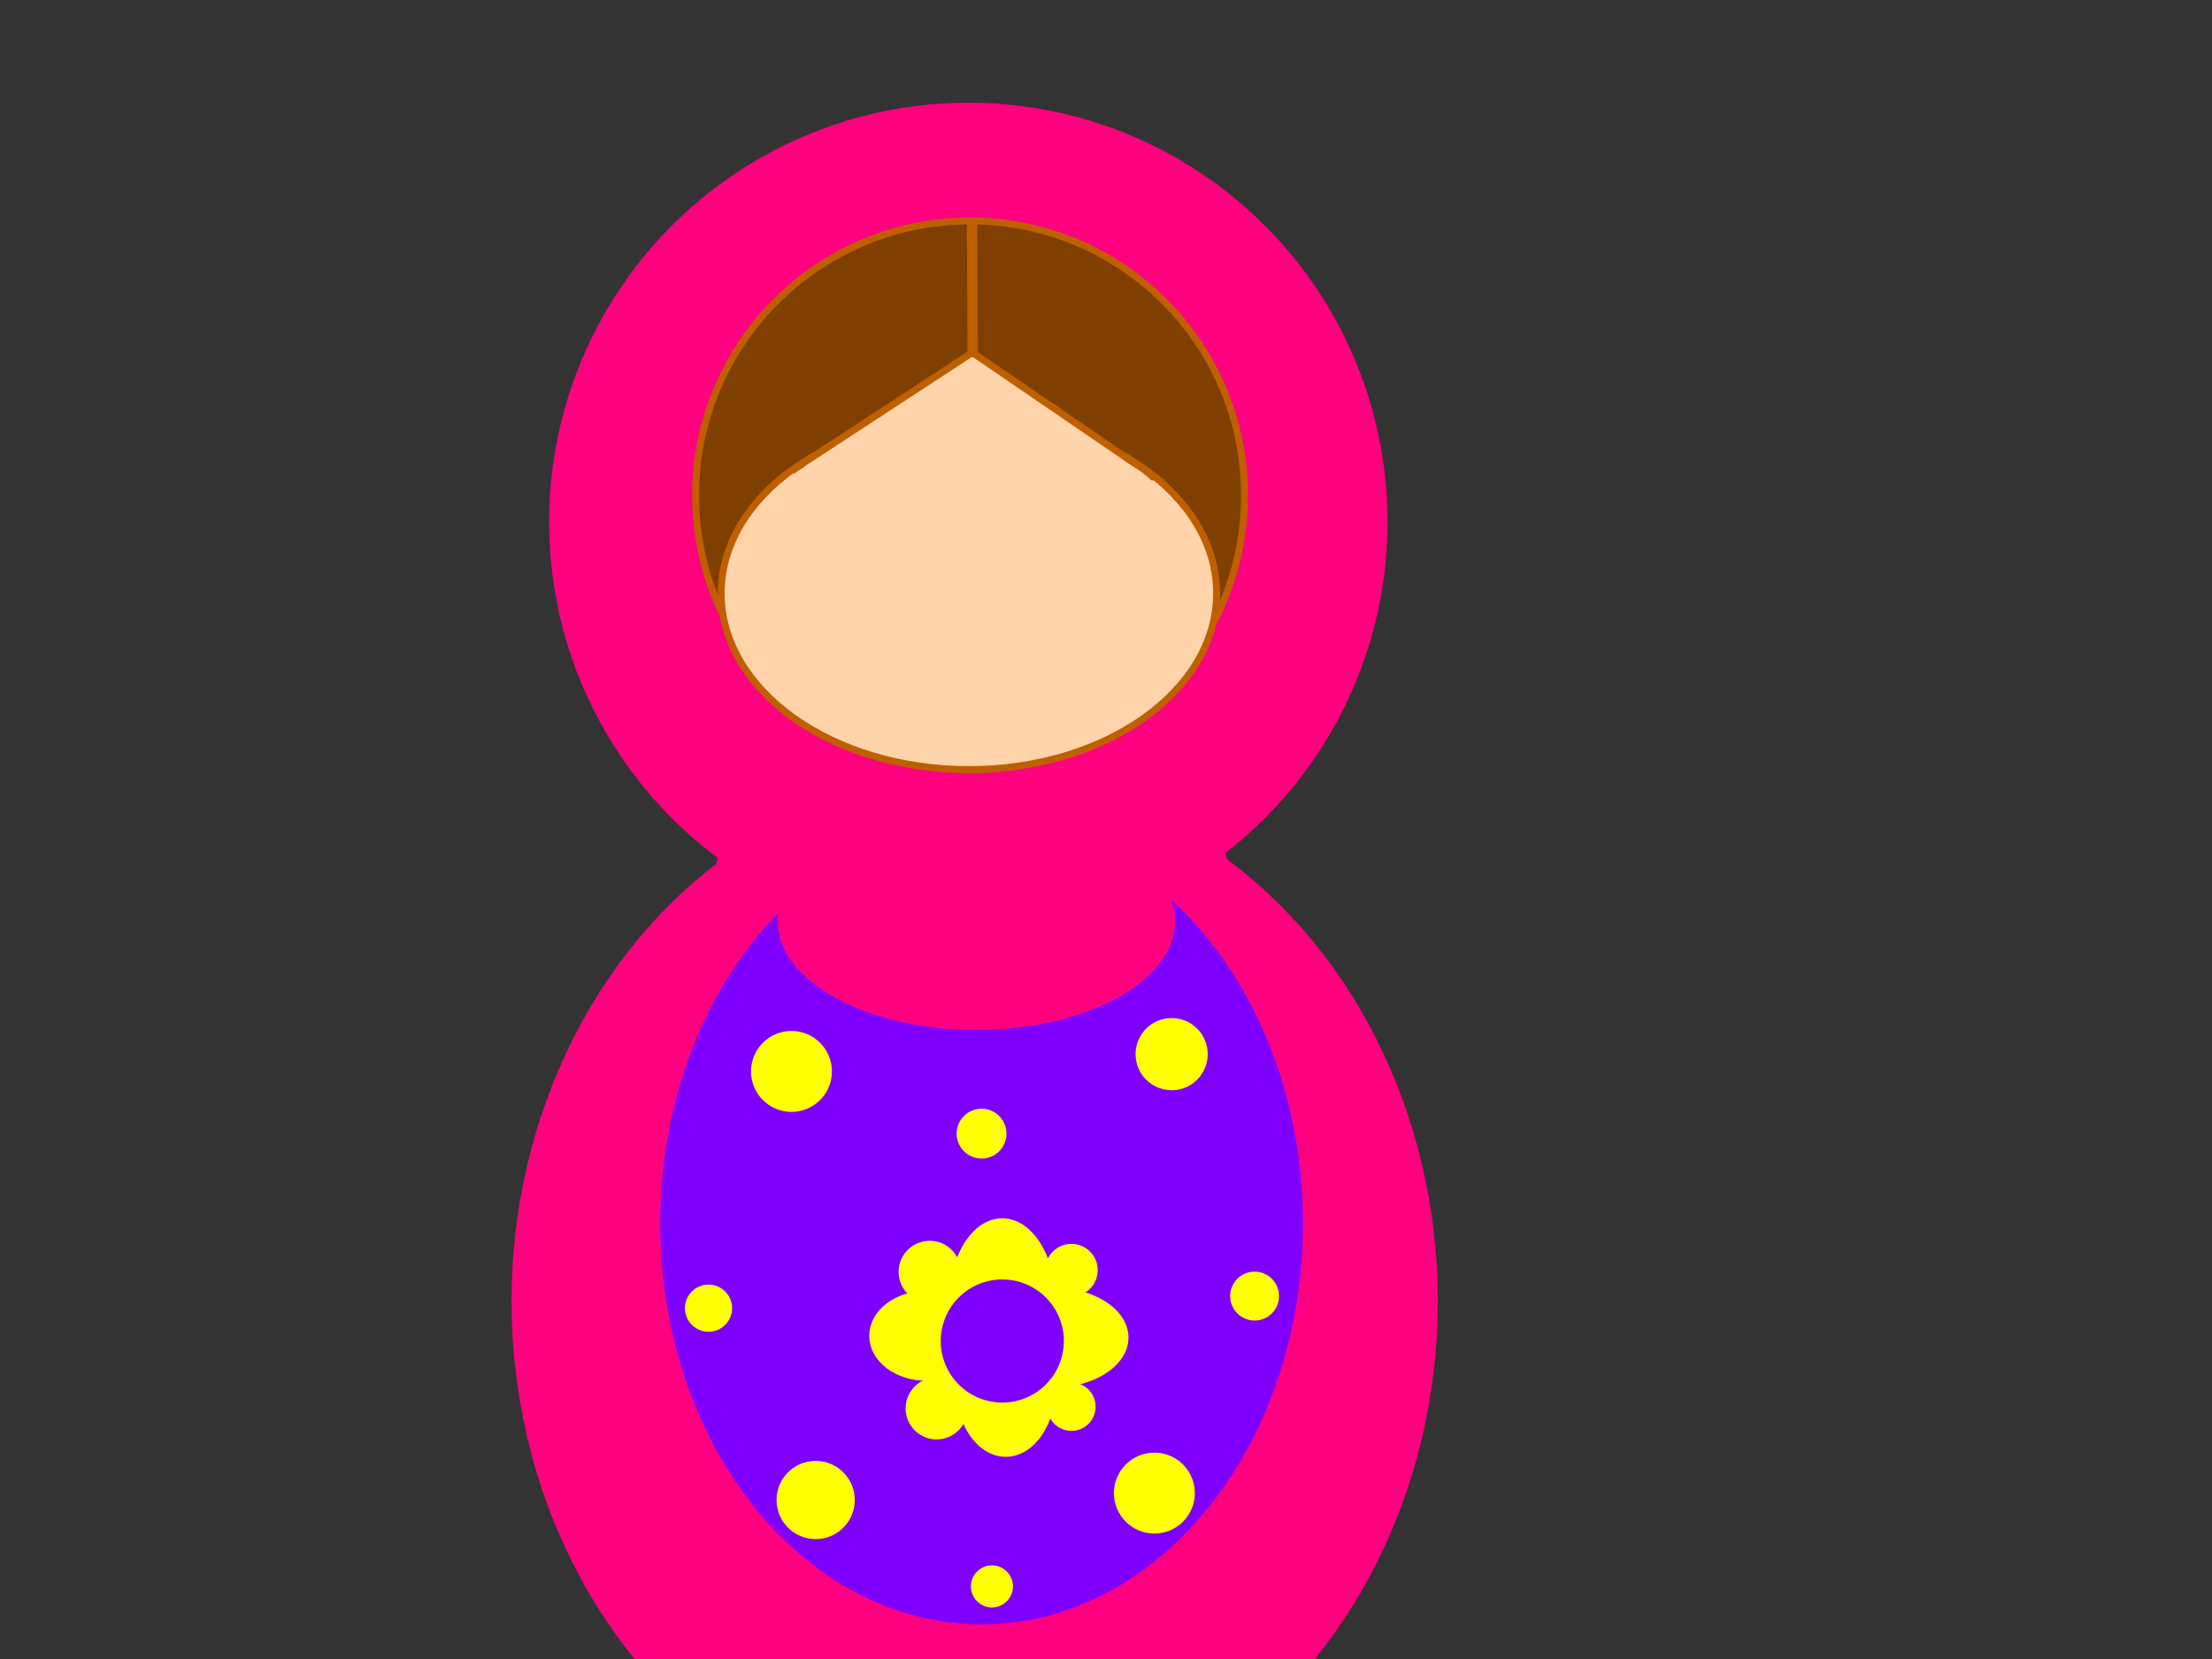
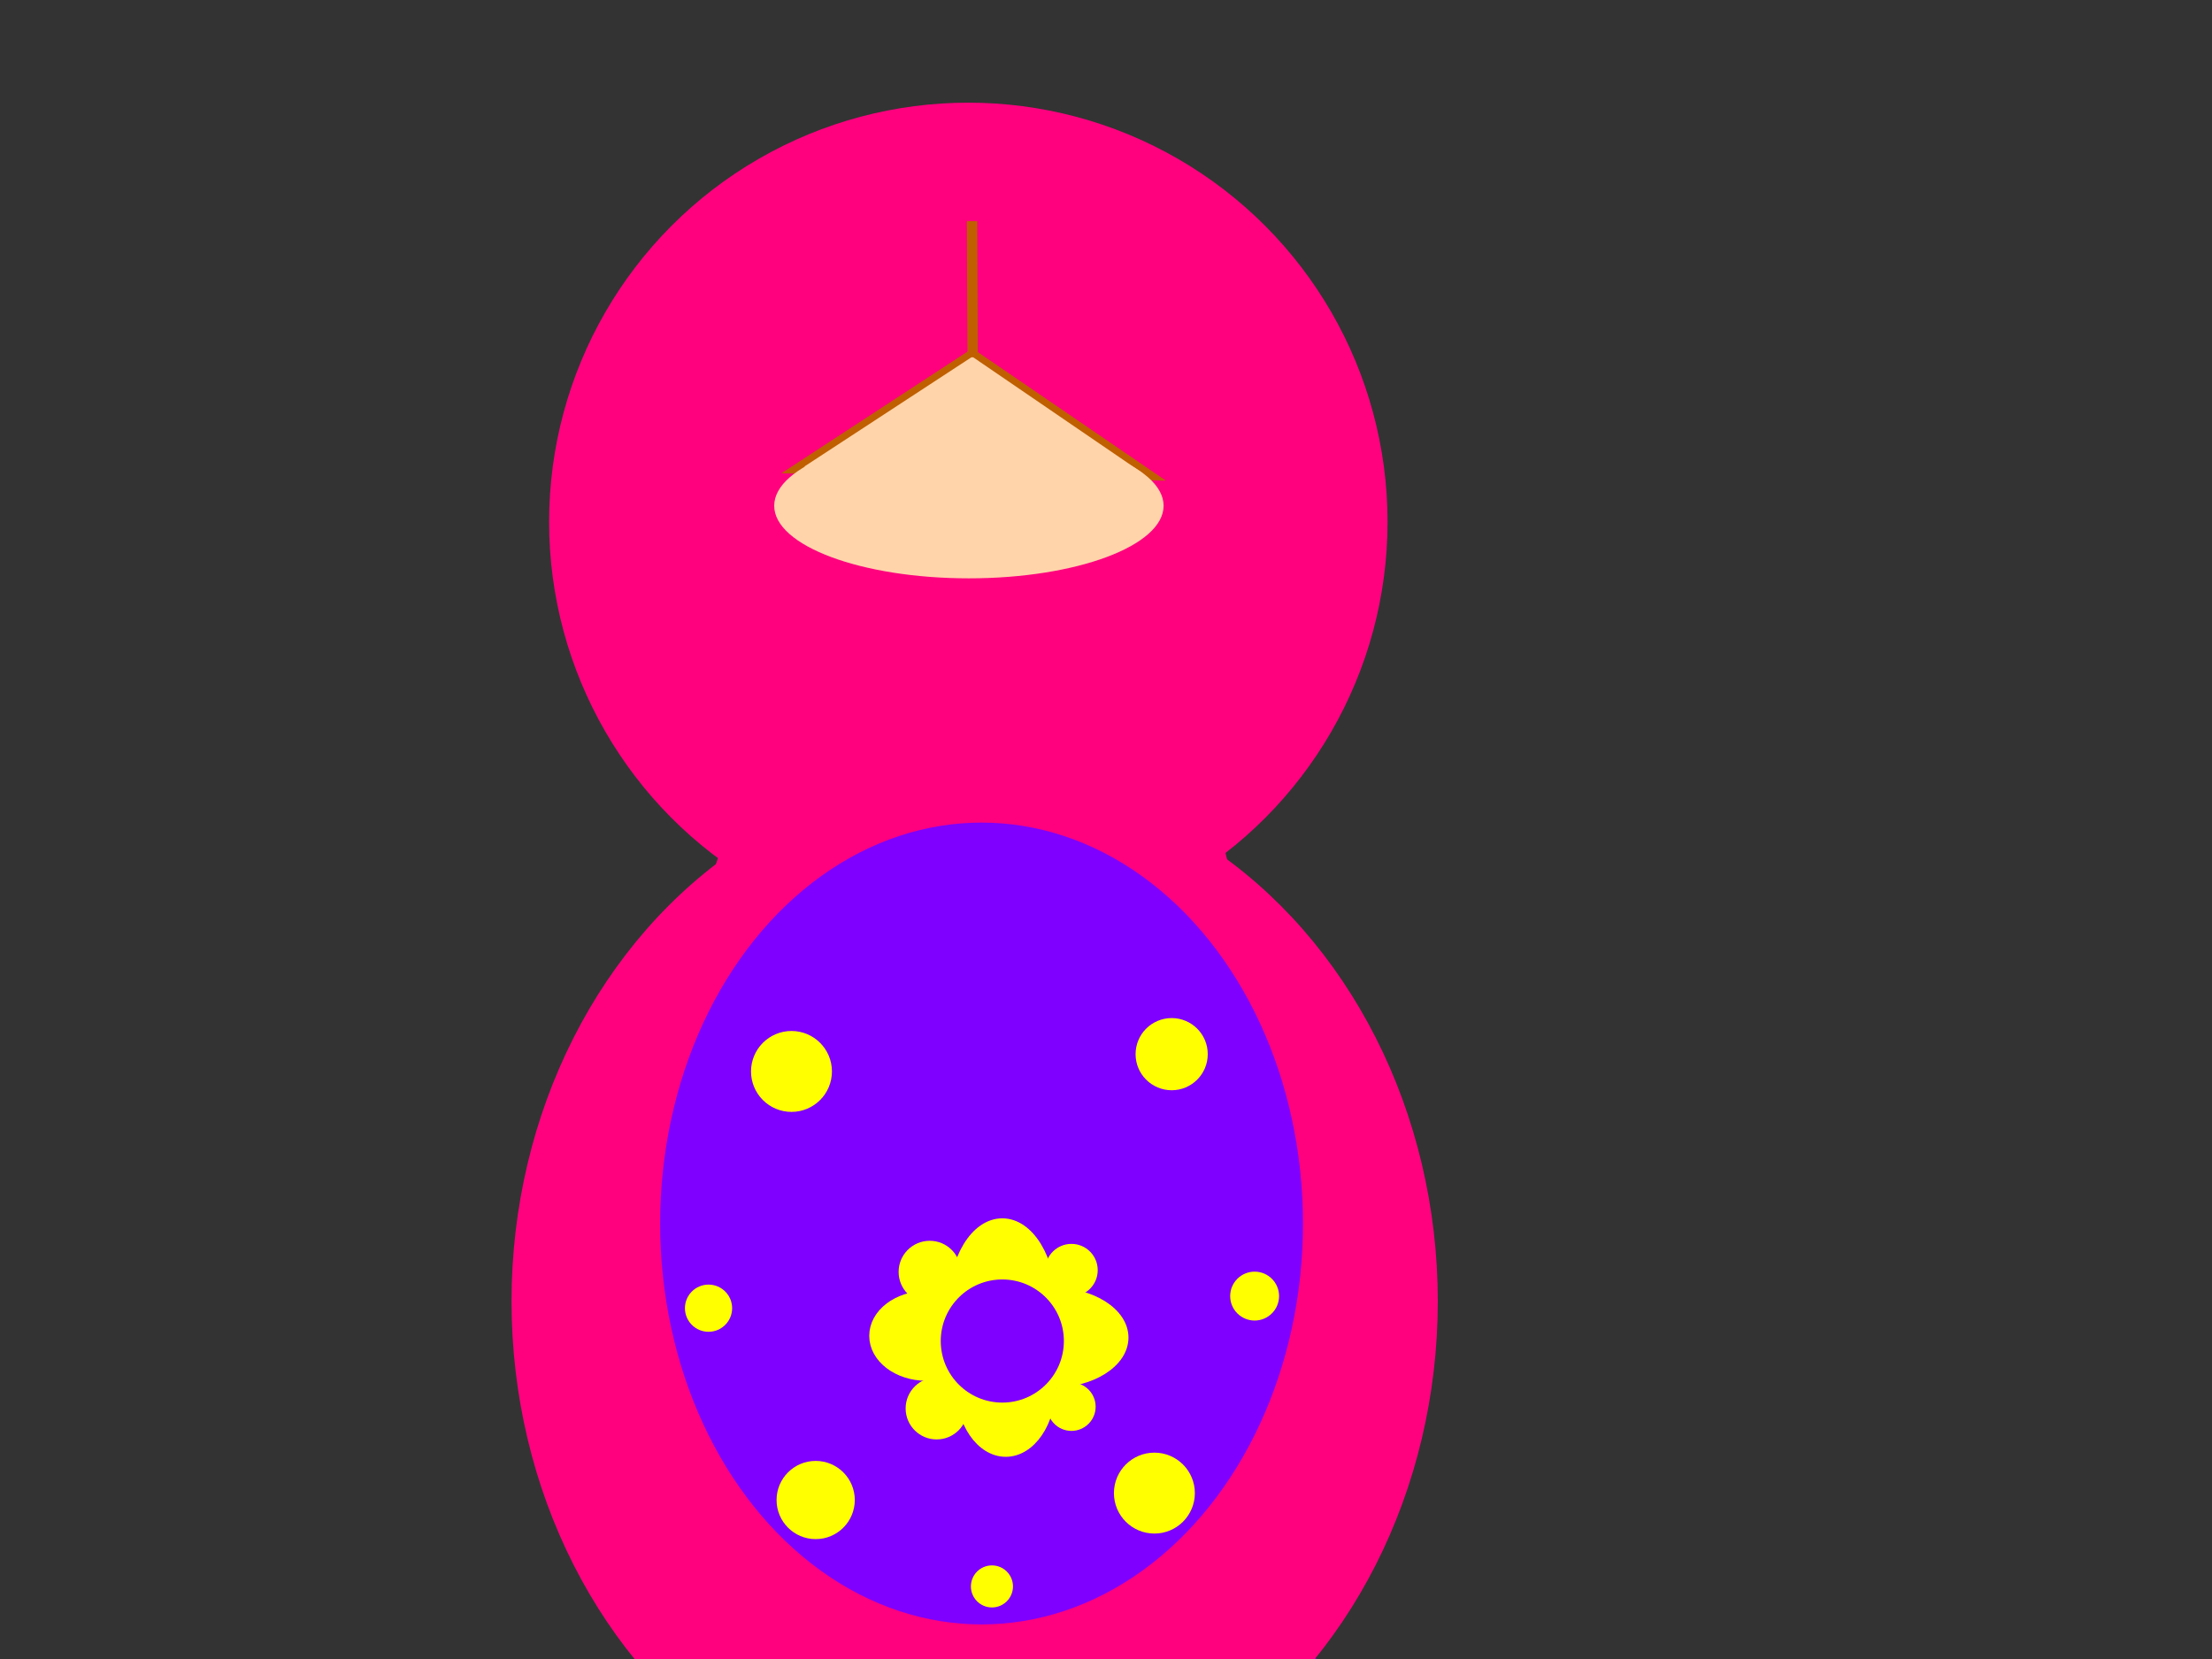
<svg xmlns="http://www.w3.org/2000/svg" width="640" height="480">
  <rect width="100%" height="100%" fill="#333333" stroke="none" />
  <title>no outline</title>
  <g>
    <title>Layer 1</title>
    <circle id="svg_1" r="121.295" cy="151" cx="280.167" stroke-width="0" stroke="#5f00bf" fill="#ff007f" />
-     <circle id="svg_6" r="79.41" cy="143.333" cx="280.667" stroke-linecap="null" stroke-linejoin="null" stroke-dasharray="null" stroke-width="2" stroke="#bf5f00" fill="#7f3f00" />
-     <ellipse ry="51" rx="71.667" id="svg_16" cy="171.667" cx="280.333" stroke-linecap="null" stroke-linejoin="null" stroke-dasharray="null" stroke-width="2" stroke="#bf5f00" fill="#ffd4aa" />
    <path stroke-width="2" id="svg_17" d="m281.333,102l-52,34l104.667,2l-52.667,-36z" stroke-linecap="null" stroke-linejoin="null" stroke-dasharray="null" stroke="#bf5f00" fill="#ffd4aa" />
    <path transform="rotate(-2.224 281.333,83.667) " id="svg_18" d="m280.667,103.333l1.333,-39.333" stroke-linecap="null" stroke-linejoin="null" stroke-dasharray="null" stroke-width="3" stroke="#bf5f00" fill="#ffd4aa" />
    <ellipse stroke-width="0" ry="21" rx="56.333" id="svg_19" cy="146.333" cx="280.333" stroke-linecap="null" stroke-linejoin="null" stroke-dasharray="null" stroke="#bf5f00" fill="#ffd4aa" />
    <ellipse ry="37.5" rx="117.5" id="svg_32" cy="506.5" cx="282.5" stroke-linecap="null" stroke-linejoin="null" stroke-dasharray="null" stroke-width="11" stroke="#7f00ff" fill="#ff007f" />
    <ellipse ry="152.5" rx="134" id="svg_33" cy="376.5" cx="282" stroke-linecap="null" stroke-linejoin="null" stroke-dasharray="null" stroke-width="0" stroke="#7f00ff" fill="#ff007f" />
    <ellipse stroke-width="0" ry="39" rx="92.5" id="svg_34" cy="500" cx="279.5" stroke-linecap="null" stroke-linejoin="null" stroke-dasharray="null" stroke="#7f00ff" fill="#ff007f" />
    <path id="svg_35" d="m357,211.419l-5.122,23.93l5.122,21.651l-153,2.721l8.593,-26.512l-7.593,-25.209l80.325,21.651l71.675,-18.233z" stroke-linecap="null" stroke-linejoin="null" stroke-dasharray="null" stroke-width="0" stroke="#7f00ff" fill="#ff007f" />
    <ellipse stroke-width="0" ry="12" rx="38" id="svg_36" cy="237" cx="283" stroke-linecap="null" stroke-linejoin="null" stroke-dasharray="null" stroke="#7f00ff" fill="#ff007f" />
-     <path stroke-width="0" id="svg_37" d="m192,485l-10,23l16,-1l-6,-22z" stroke-linecap="null" stroke-linejoin="null" stroke-dasharray="null" stroke="#7f00ff" fill="#ff007f" />
    <path stroke-width="0" id="svg_38" d="m378,505l-11,-16l-7,18c6,-0.667 12,-1.333 18,-2z" stroke-linecap="null" stroke-linejoin="null" stroke-dasharray="null" stroke="#7f00ff" fill="#ff007f" />
    <ellipse ry="116" rx="93" id="svg_39" cy="354" cx="284" stroke-linecap="null" stroke-linejoin="null" stroke-dasharray="null" stroke-width="0" stroke="#7f00ff" fill="#7f00ff" />
    <circle id="svg_41" r="11.705" cy="310" cx="229" stroke-linecap="null" stroke-linejoin="null" stroke-dasharray="null" stroke-width="0" stroke="#7f00ff" fill="#ffff00" />
-     <circle id="svg_42" r="7.211" cy="328" cx="284" stroke-linecap="null" stroke-linejoin="null" stroke-dasharray="null" stroke-width="0" stroke="#7f00ff" fill="#ffff00" />
    <circle id="svg_43" r="10.44" cy="305" cx="339" stroke-linecap="null" stroke-linejoin="null" stroke-dasharray="null" stroke-width="0" stroke="#7f00ff" fill="#ffff00" />
    <circle id="svg_44" r="7.071" cy="375" cx="363" stroke-linecap="null" stroke-linejoin="null" stroke-dasharray="null" stroke-width="0" stroke="#7f00ff" fill="#ffff00" />
    <circle id="svg_45" r="11.705" cy="432" cx="334" stroke-linecap="null" stroke-linejoin="null" stroke-dasharray="null" stroke-width="0" stroke="#7f00ff" fill="#ffff00" />
    <circle id="svg_46" r="6.083" cy="459" cx="287" stroke-linecap="null" stroke-linejoin="null" stroke-dasharray="null" stroke-width="0" stroke="#7f00ff" fill="#ffff00" />
    <circle id="svg_47" r="11.314" cy="434" cx="236" stroke-linecap="null" stroke-linejoin="null" stroke-dasharray="null" stroke-width="0" stroke="#7f00ff" fill="#ffff00" />
    <circle id="svg_48" r="6.825" cy="378.5" cx="205" stroke-linecap="null" stroke-linejoin="null" stroke-dasharray="null" stroke-width="0" stroke="#7f00ff" fill="#ffff00" />
    <ellipse ry="23" rx="14" id="svg_49" cy="377" cx="290" stroke-linecap="null" stroke-linejoin="null" stroke-dasharray="null" stroke-width="3" stroke="#ffff00" fill="#ffff00" />
    <ellipse ry="11.5" rx="15" id="svg_50" cy="386.5" cx="268" stroke-linecap="null" stroke-linejoin="null" stroke-dasharray="null" stroke-width="3" stroke="#ffff00" fill="#ffff00" />
    <ellipse ry="19" rx="13" id="svg_51" cy="401" cx="291" stroke-linecap="null" stroke-linejoin="null" stroke-dasharray="null" stroke-width="3" stroke="#ffff00" fill="#ffff00" />
    <ellipse ry="13" rx="20.5" id="svg_52" cy="387" cx="304.5" stroke-linecap="null" stroke-linejoin="null" stroke-dasharray="null" stroke-width="3" stroke="#ffff00" fill="#ffff00" />
    <circle id="svg_53" r="19.313" cy="388" cx="290" stroke-linecap="null" stroke-linejoin="null" stroke-dasharray="null" stroke-width="3" stroke="#ffff00" fill="#7f00ff" />
    <circle id="svg_54" r="9" cy="368" cx="269" stroke-linecap="null" stroke-linejoin="null" stroke-dasharray="null" stroke-width="0" stroke="#ffff00" fill="#ffff00" />
    <circle id="svg_55" r="7.606" cy="367.5" cx="310" stroke-linecap="null" stroke-linejoin="null" stroke-dasharray="null" stroke-width="0" stroke="#ffff00" fill="#ffff00" />
    <circle id="svg_56" r="7" cy="407" cx="310" stroke-linecap="null" stroke-linejoin="null" stroke-dasharray="null" stroke-width="0" stroke="#ffff00" fill="#ffff00" />
    <circle id="svg_57" r="8.972" cy="407.5" cx="271" stroke-linecap="null" stroke-linejoin="null" stroke-dasharray="null" stroke-width="0" stroke="#ffff00" fill="#ffff00" />
-     <ellipse fill="#ff007f" stroke="#7f00ff" stroke-dasharray="null" stroke-linejoin="null" stroke-linecap="null" cx="282.5" cy="266.5" id="svg_2" rx="57.5" ry="31.5" stroke-width="0" />
  </g>
</svg>